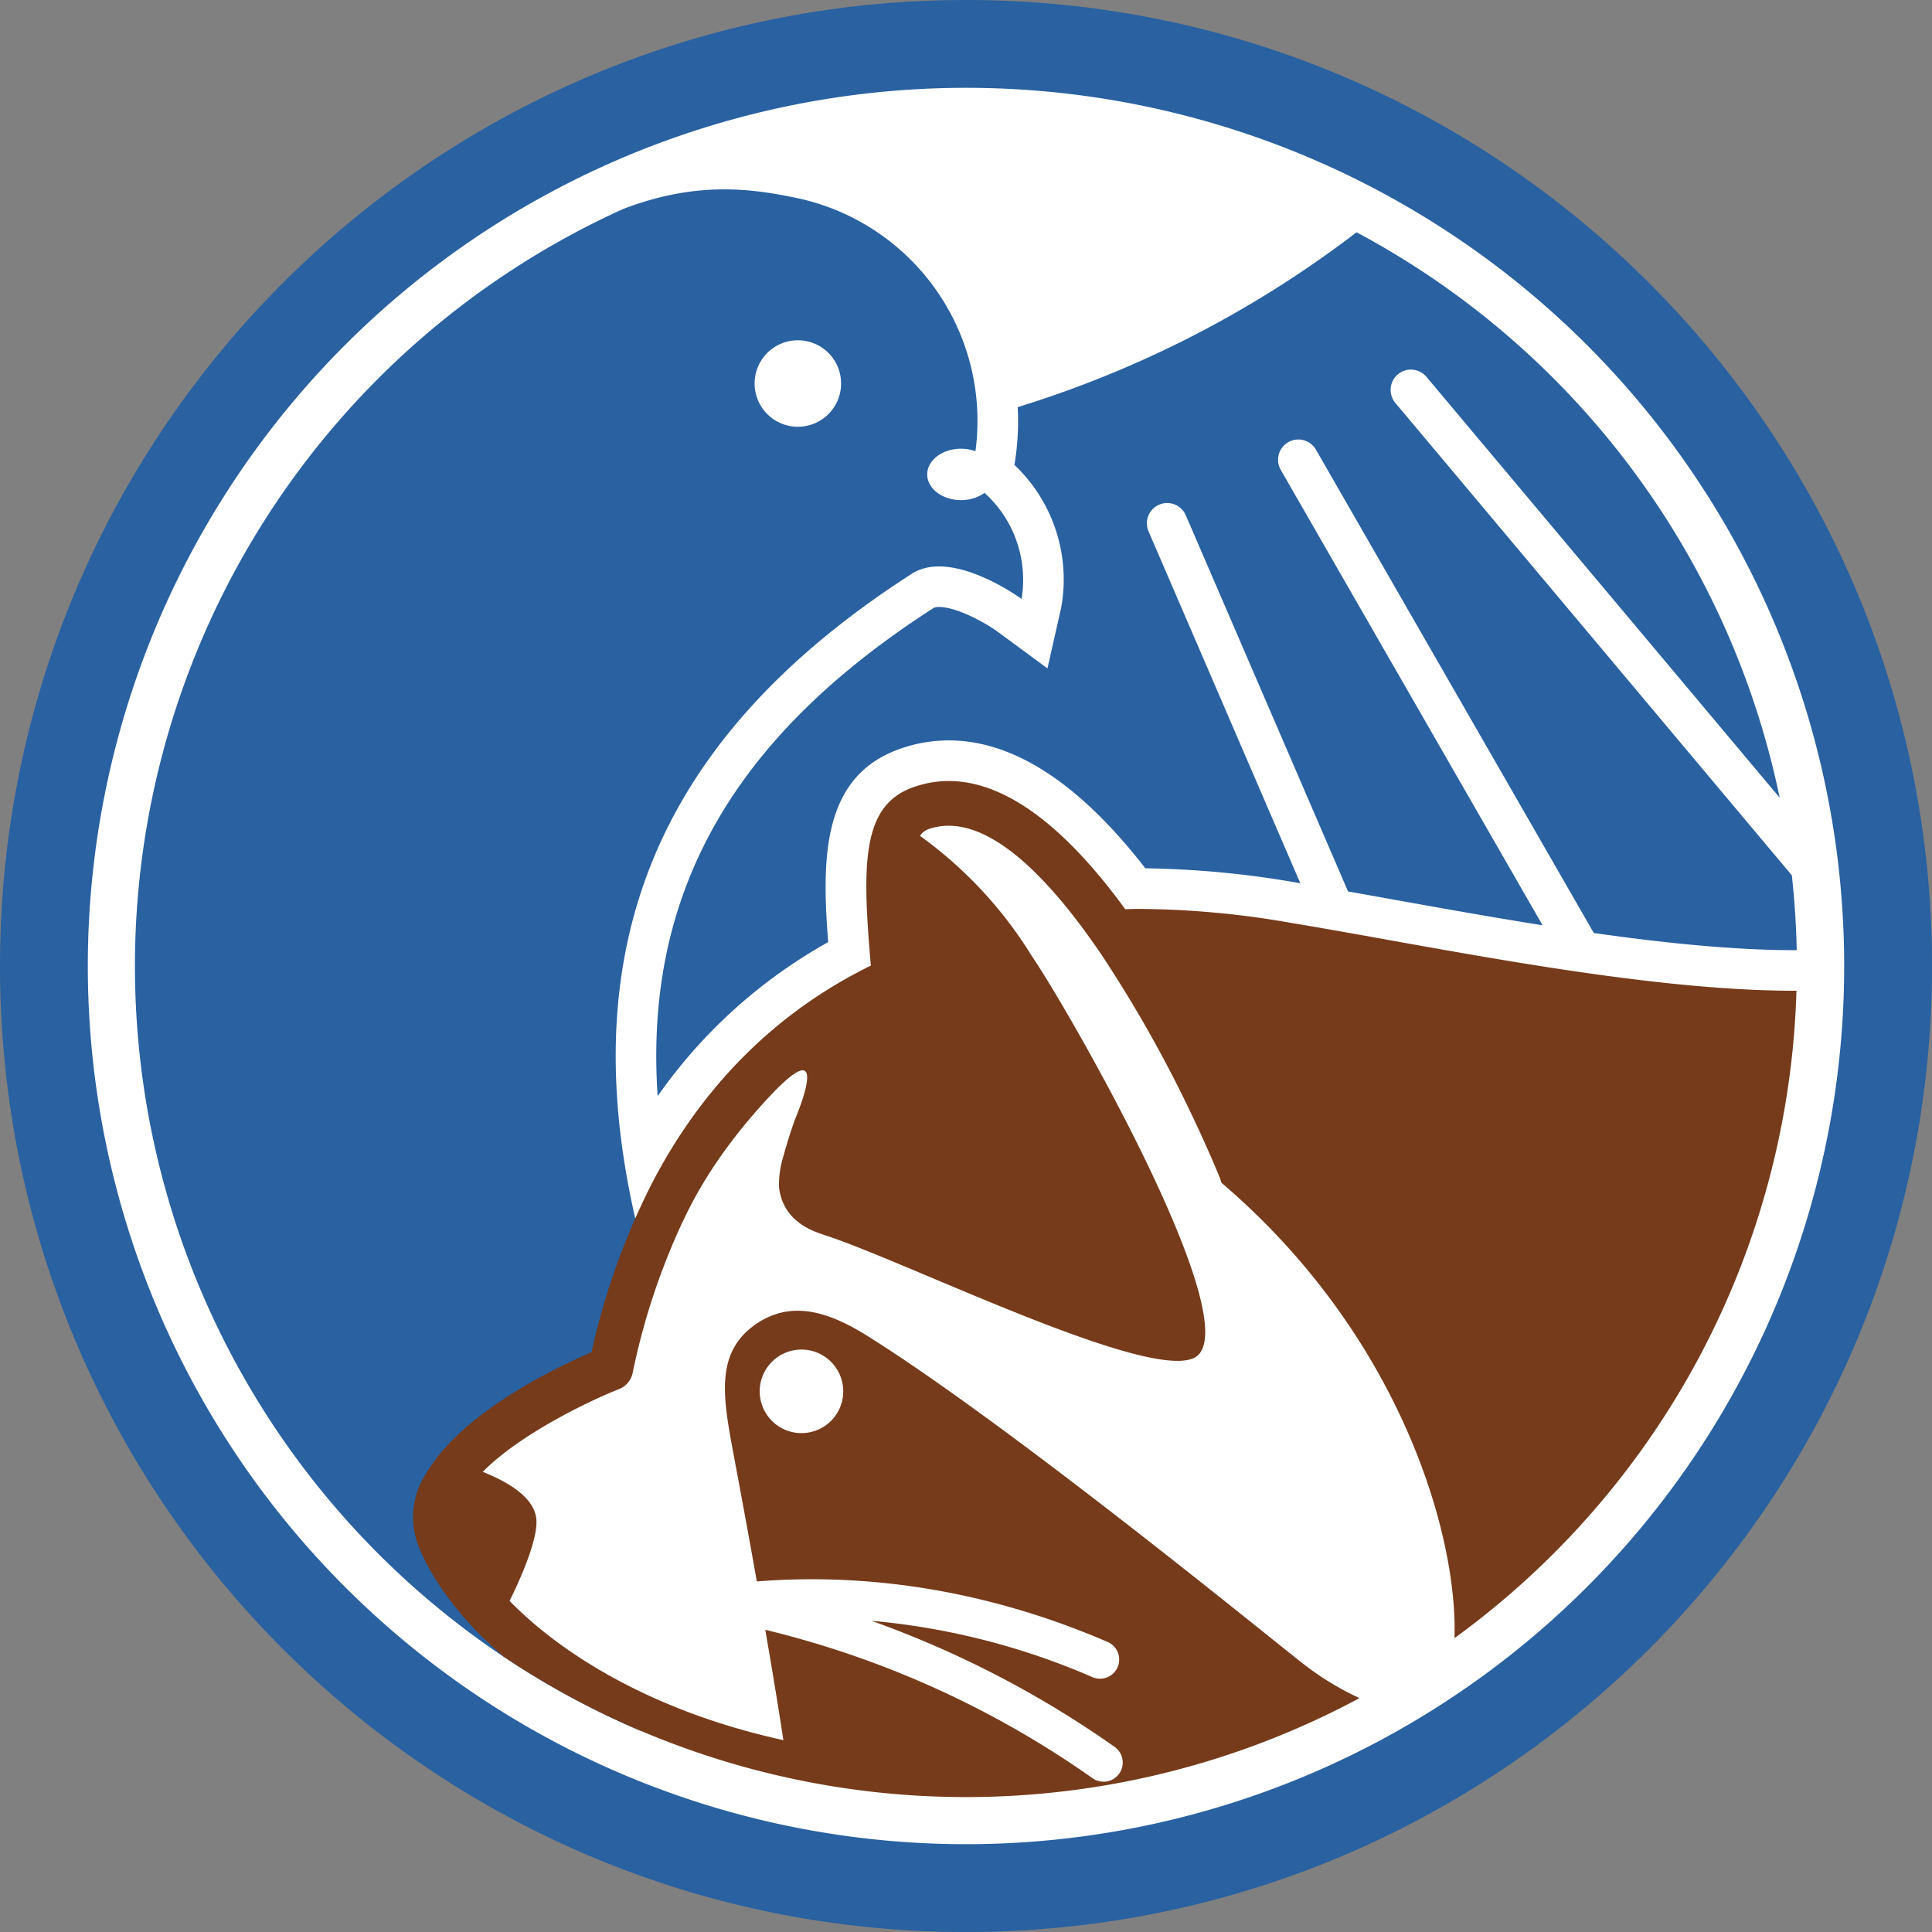
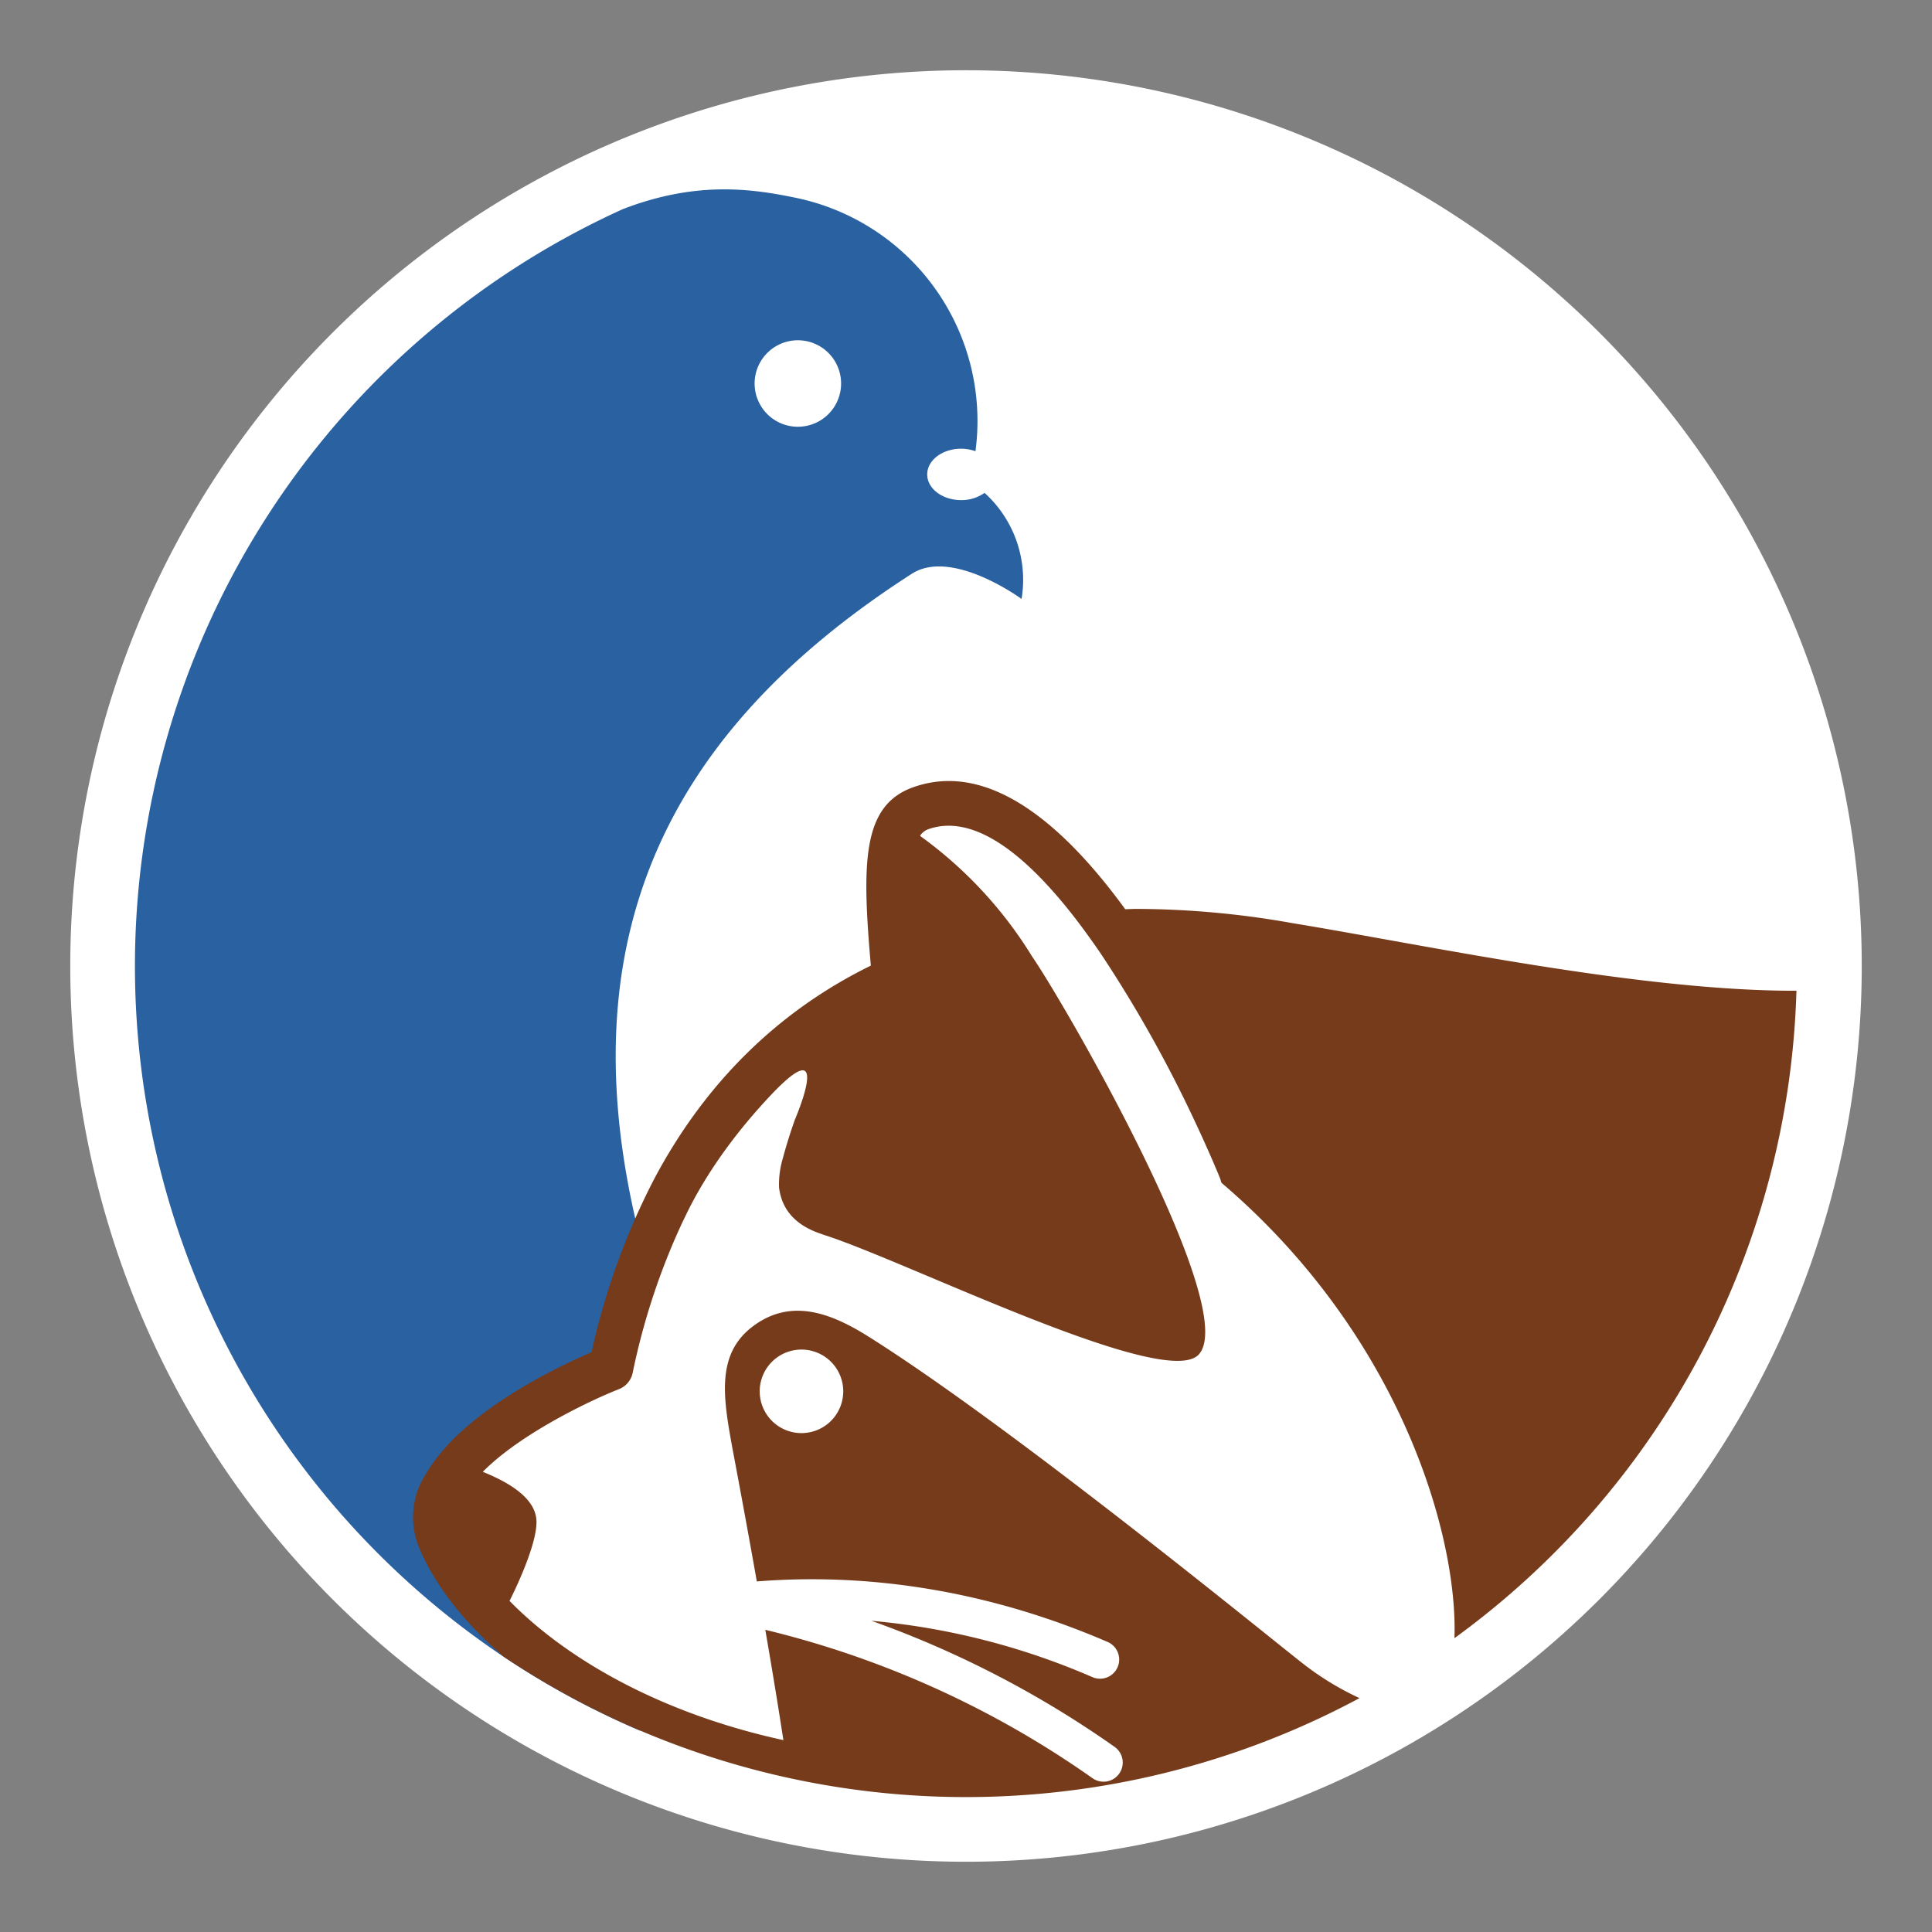
<svg xmlns="http://www.w3.org/2000/svg" id="グループ_23" data-name="グループ 23" width="379.753" height="379.753" viewBox="0 0 379.753 379.753">
  <rect x="0" y="0" width="379.753" height="379.753" fill="#808080" stroke="none" />
  <defs>
    <clipPath id="clip-path">
      <rect id="長方形_22" data-name="長方形 22" width="379.753" height="379.753" fill="none" />
    </clipPath>
  </defs>
  <g id="グループ_22" data-name="グループ 22" clip-path="url(#clip-path)">
    <path id="パス_24" data-name="パス 24" d="M190.249,366.316A176.067,176.067,0,1,1,366.317,190.249,176.068,176.068,0,0,1,190.249,366.316" transform="translate(-0.372 -0.372)" fill="#fff" />
    <path id="パス_25" data-name="パス 25" d="M122.562,269.526,128.3,251c-17.693-61.218.668-104.457,51.631-137.211,7.933-5.1,21.581,4.945,21.581,4.945a23.033,23.033,0,0,0-7.273-20.85,7.846,7.846,0,0,1-4.614,1.421c-3.677,0-6.657-2.262-6.657-5.051s2.981-5.051,6.657-5.051a8.373,8.373,0,0,1,2.825.494,44.784,44.784,0,0,0-35.609-49.872c-8.647-1.779-19.457-3.221-33.737,2.3A163.379,163.379,0,0,0,126.563,341.2l.851-4.619s-20.294-13.676-22.058-14.558S94.768,308.35,91.68,302.614s2.647-14.558,3.088-18.088,27.794-15,27.794-15M149.2,74.752a8.5,8.5,0,1,1,6.707,9.976,8.5,8.5,0,0,1-6.707-9.976" transform="translate(-0.715 -1.004)" fill="#2961a1" />
-     <path id="パス_26" data-name="パス 26" d="M355.68,173.282,277.752,80.432a3.988,3.988,0,0,1,6.11-5.128l69.429,82.722A163.591,163.591,0,0,0,270.119,46.888a212.131,212.131,0,0,1-66.6,34.369,51.681,51.681,0,0,1-.645,11.358,31,31,0,0,1,9.182,28.1l-2.689,11.893-9.821-7.227c-2.058-1.515-7.811-4.837-11.493-4.837a2.218,2.218,0,0,0-1.046.177c-24.605,15.814-40.449,33.512-48.437,54.1-4.936,12.726-6.862,26.587-5.822,41.864a100.93,100.93,0,0,1,33.519-30.271c-1.3-16.56-1.176-32.561,14.034-37.963a28.76,28.76,0,0,1,9.679-1.687c12.717,0,25.7,8.455,38.625,25.142a186.242,186.242,0,0,1,30.165,2.887l.3.05-29.859-69.222a3.989,3.989,0,0,1,7.325-3.159l31.917,73.995q4.424.781,9.135,1.631c9.1,1.635,19.019,3.416,29.1,5.012L255.258,93.651a3.989,3.989,0,1,1,6.916-3.975l54.583,94.947c13.83,1.963,27.554,3.373,39.482,3.373h.4c-.092-4.964-.43-9.868-.956-14.714" transform="translate(-3.479 -1.231)" fill="#2961a1" />
-     <path id="パス_27" data-name="パス 27" d="M189.877,0C85.011,0,0,85.011,0,189.877S85.011,379.753,189.877,379.753s189.877-85.01,189.877-189.877S294.743,0,189.877,0m0,362.492A172.615,172.615,0,1,1,362.492,189.877,172.615,172.615,0,0,1,189.877,362.492" fill="#2961a1" />
    <path id="パス_28" data-name="パス 28" d="M256.182,185.583a176.677,176.677,0,0,0-30.521-2.79c-.78,0-1.531.047-2.3.06-12-16.49-26.727-29.3-41.68-23.969-10.1,3.585-10.065,14.967-8.318,35.057-18.118,8.881-32.538,22.965-42.613,41.989a138.346,138.346,0,0,0-12.282,34c-6.193,2.641-22.355,10.328-30.337,20.654a34.1,34.1,0,0,0-2.974,4.56c-.131.246-.271.493-.372.739a15.664,15.664,0,0,0-.19,12.524c2.9,6.949,8.514,14.4,16.627,21.387a163.446,163.446,0,0,0,168.193,8.125,56.532,56.532,0,0,1-11.265-6.9c-6.85-5.347-57.316-46.652-85.432-64.272-7.625-4.778-15.121-7.248-22.243-2.125-7.8,5.613-6.111,14.5-4.124,25.242,1.387,7.368,3,16.078,4.6,25.124,17.381-1.394,41.625.113,68.9,11.871a3.767,3.767,0,1,1-2.984,6.917,140,140,0,0,0-43.395-11.055,198.917,198.917,0,0,1,47.8,24.78,3.767,3.767,0,0,1-4.331,6.165,188.387,188.387,0,0,0-64.325-29.174c1.274,7.388,2.5,14.785,3.556,21.686-24.626-5.373-42.955-16.243-53.823-27.366,1.3-2.6,5.293-10.975,5.293-15.5,0-3.774-3.589-7.078-10.56-9.87,7.4-7.484,21.015-13.989,26.779-16.256a4.393,4.393,0,0,0,2.681-3.168,133.508,133.508,0,0,1,9.847-29.768c.558-.947,4.855-11.661,17.329-24.865,12.5-13.237,4.749,4.749,4.749,4.749s-1.25,3.384-2.375,7.577a17.932,17.932,0,0,0-.771,5.864c.489,3.891,2.76,7.363,8.589,9.2l-.007.018c16,5,67.247,30.711,73.893,23.606,8.3-8.872-25.954-68.374-32.745-78.266a82.285,82.285,0,0,0-21.928-23.629c-.02-.048-.04-.085-.06-.131a3.3,3.3,0,0,1,1.545-1.228c8.787-3.13,18.726,4.634,27.967,16.269,1.066,1.344,2.123,2.733,3.157,4.17.986,1.356,1.979,2.747,2.944,4.177a254.347,254.347,0,0,1,18.258,32.545c.745,1.584,1.451,3.1,2.1,4.56.792,1.758,1.515,3.407,2.154,4.932.312.707.586,1.391.849,2.04.117.3.136.7.37.9,35.162,30.034,46.384,69.363,45.668,89.4A163.087,163.087,0,0,0,355.3,198.882c-30.824.068-72.318-8.886-99.12-13.3M159.727,285.831a8.21,8.21,0,1,1,8.21-8.21,8.21,8.21,0,0,1-8.21,8.21" transform="translate(-2.19 -4.14)" fill="#763b1b" />
  </g>
</svg>